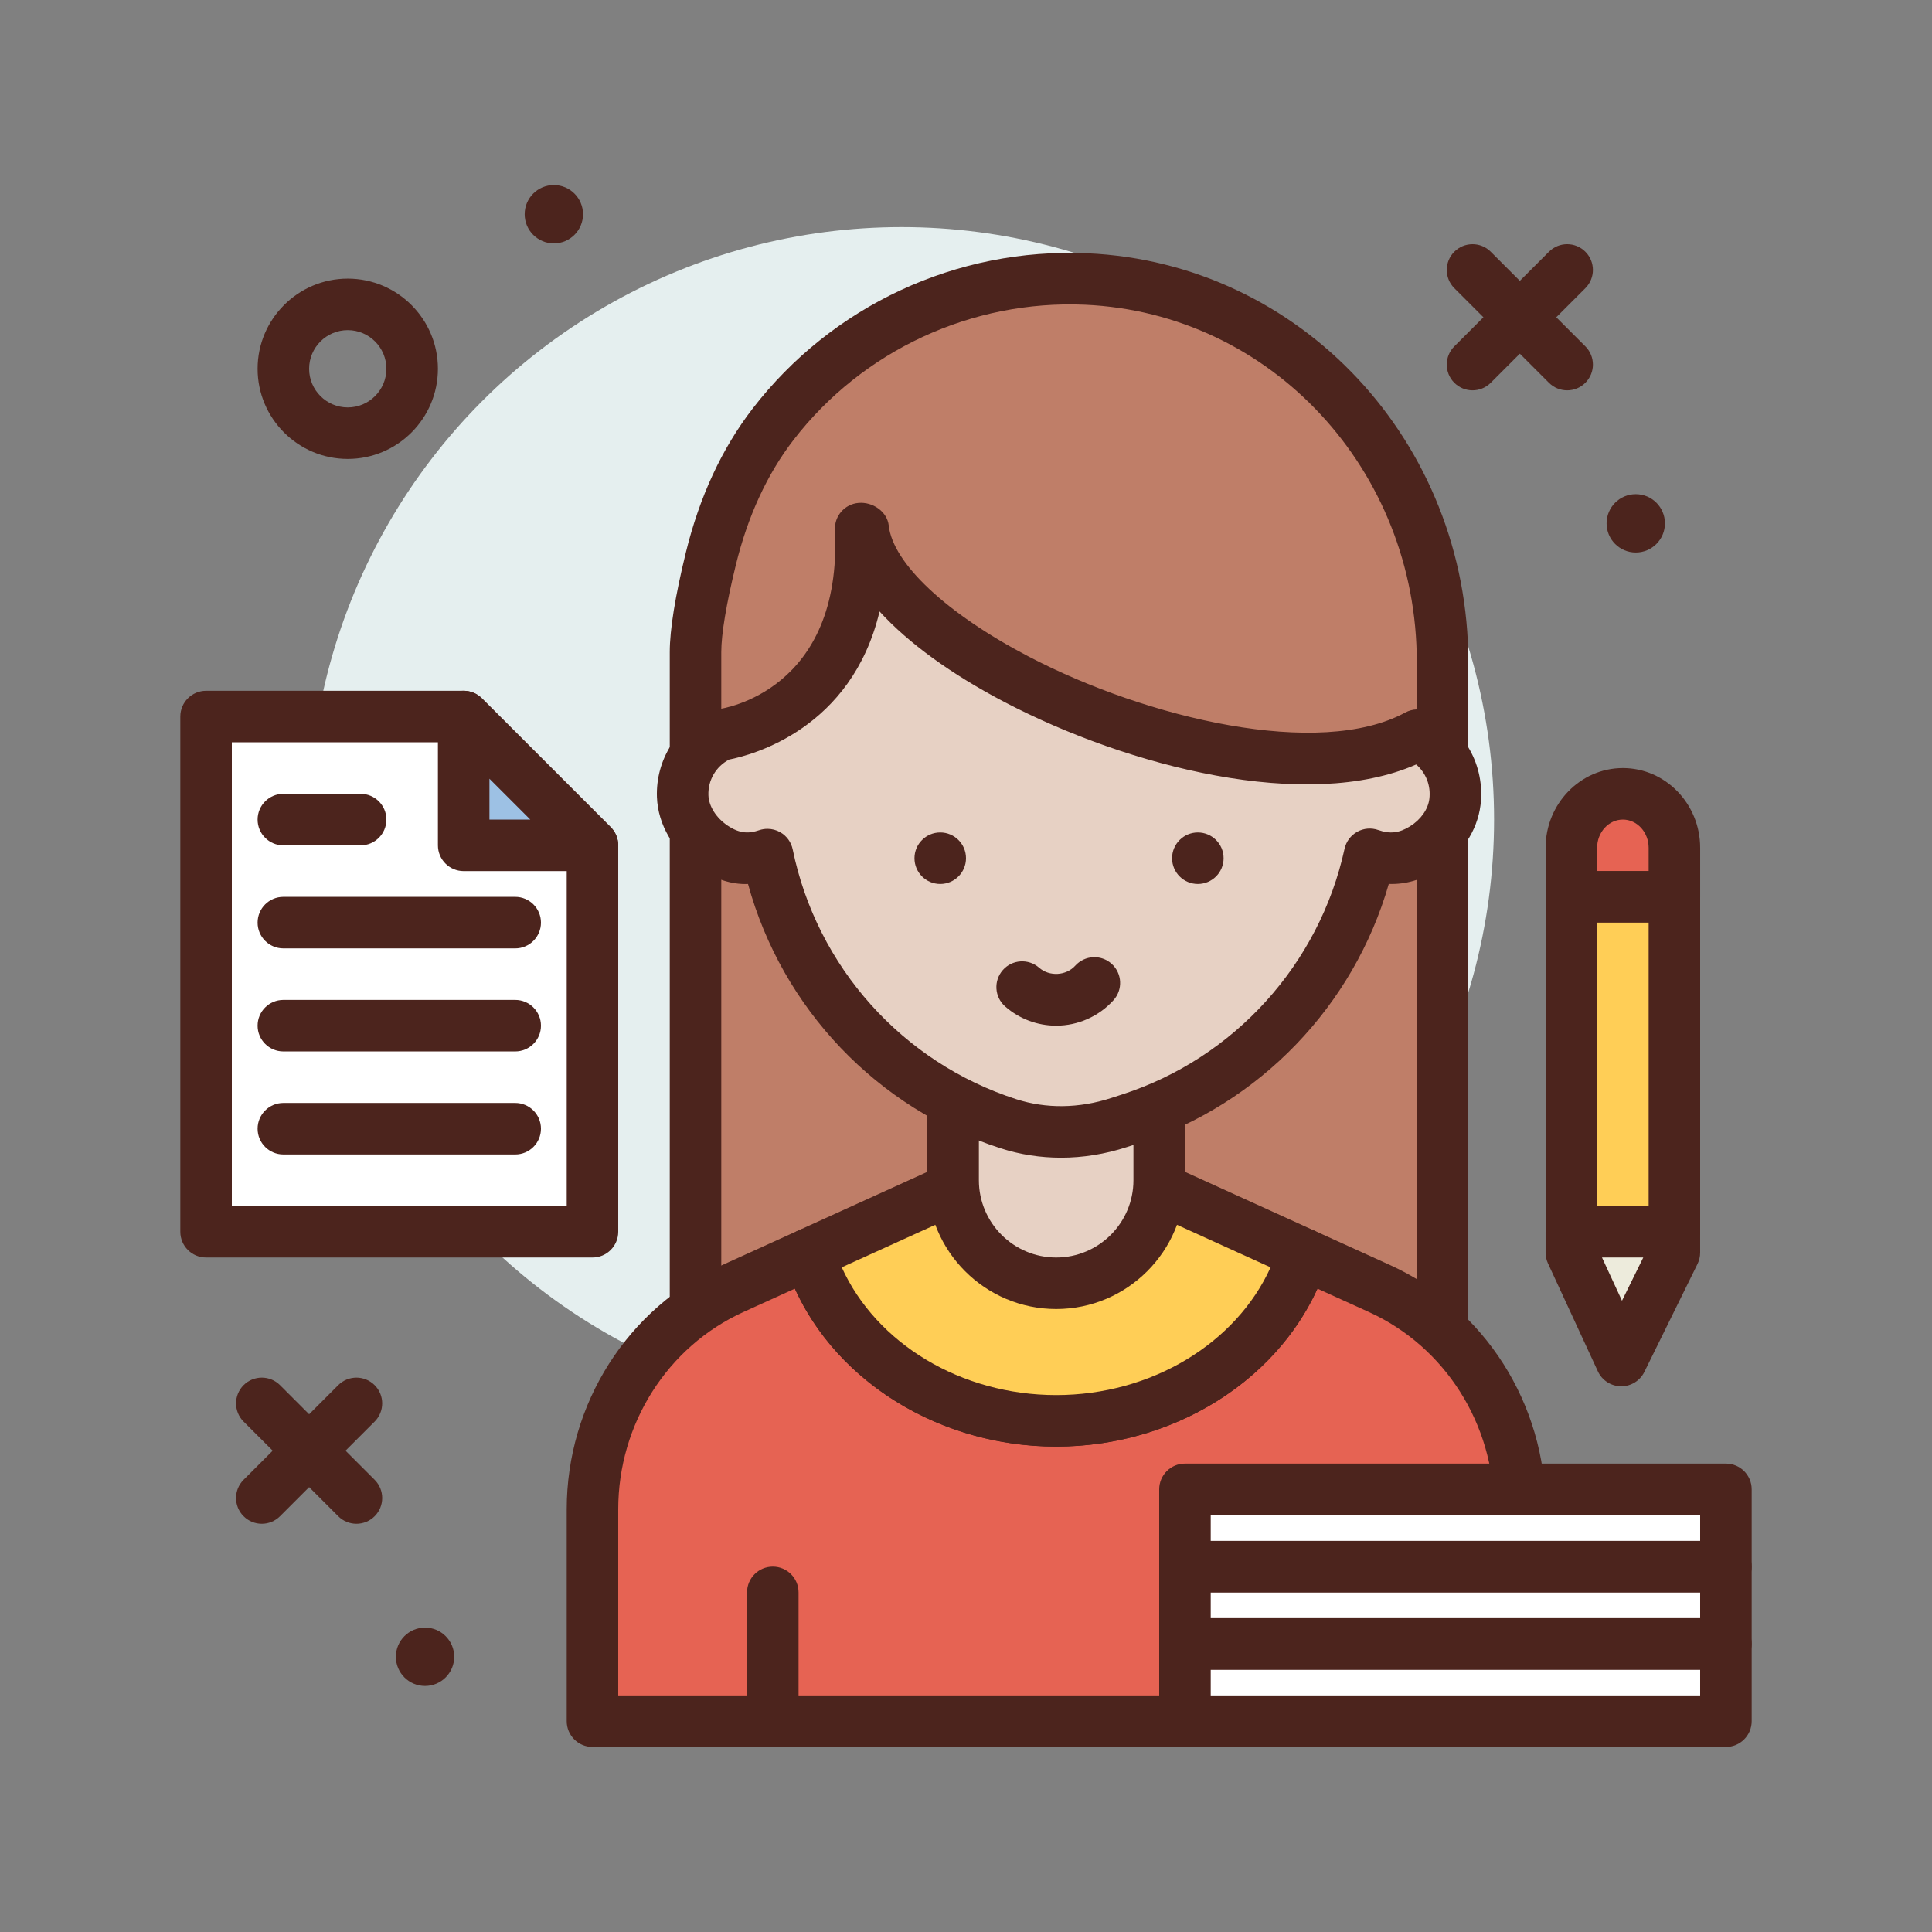
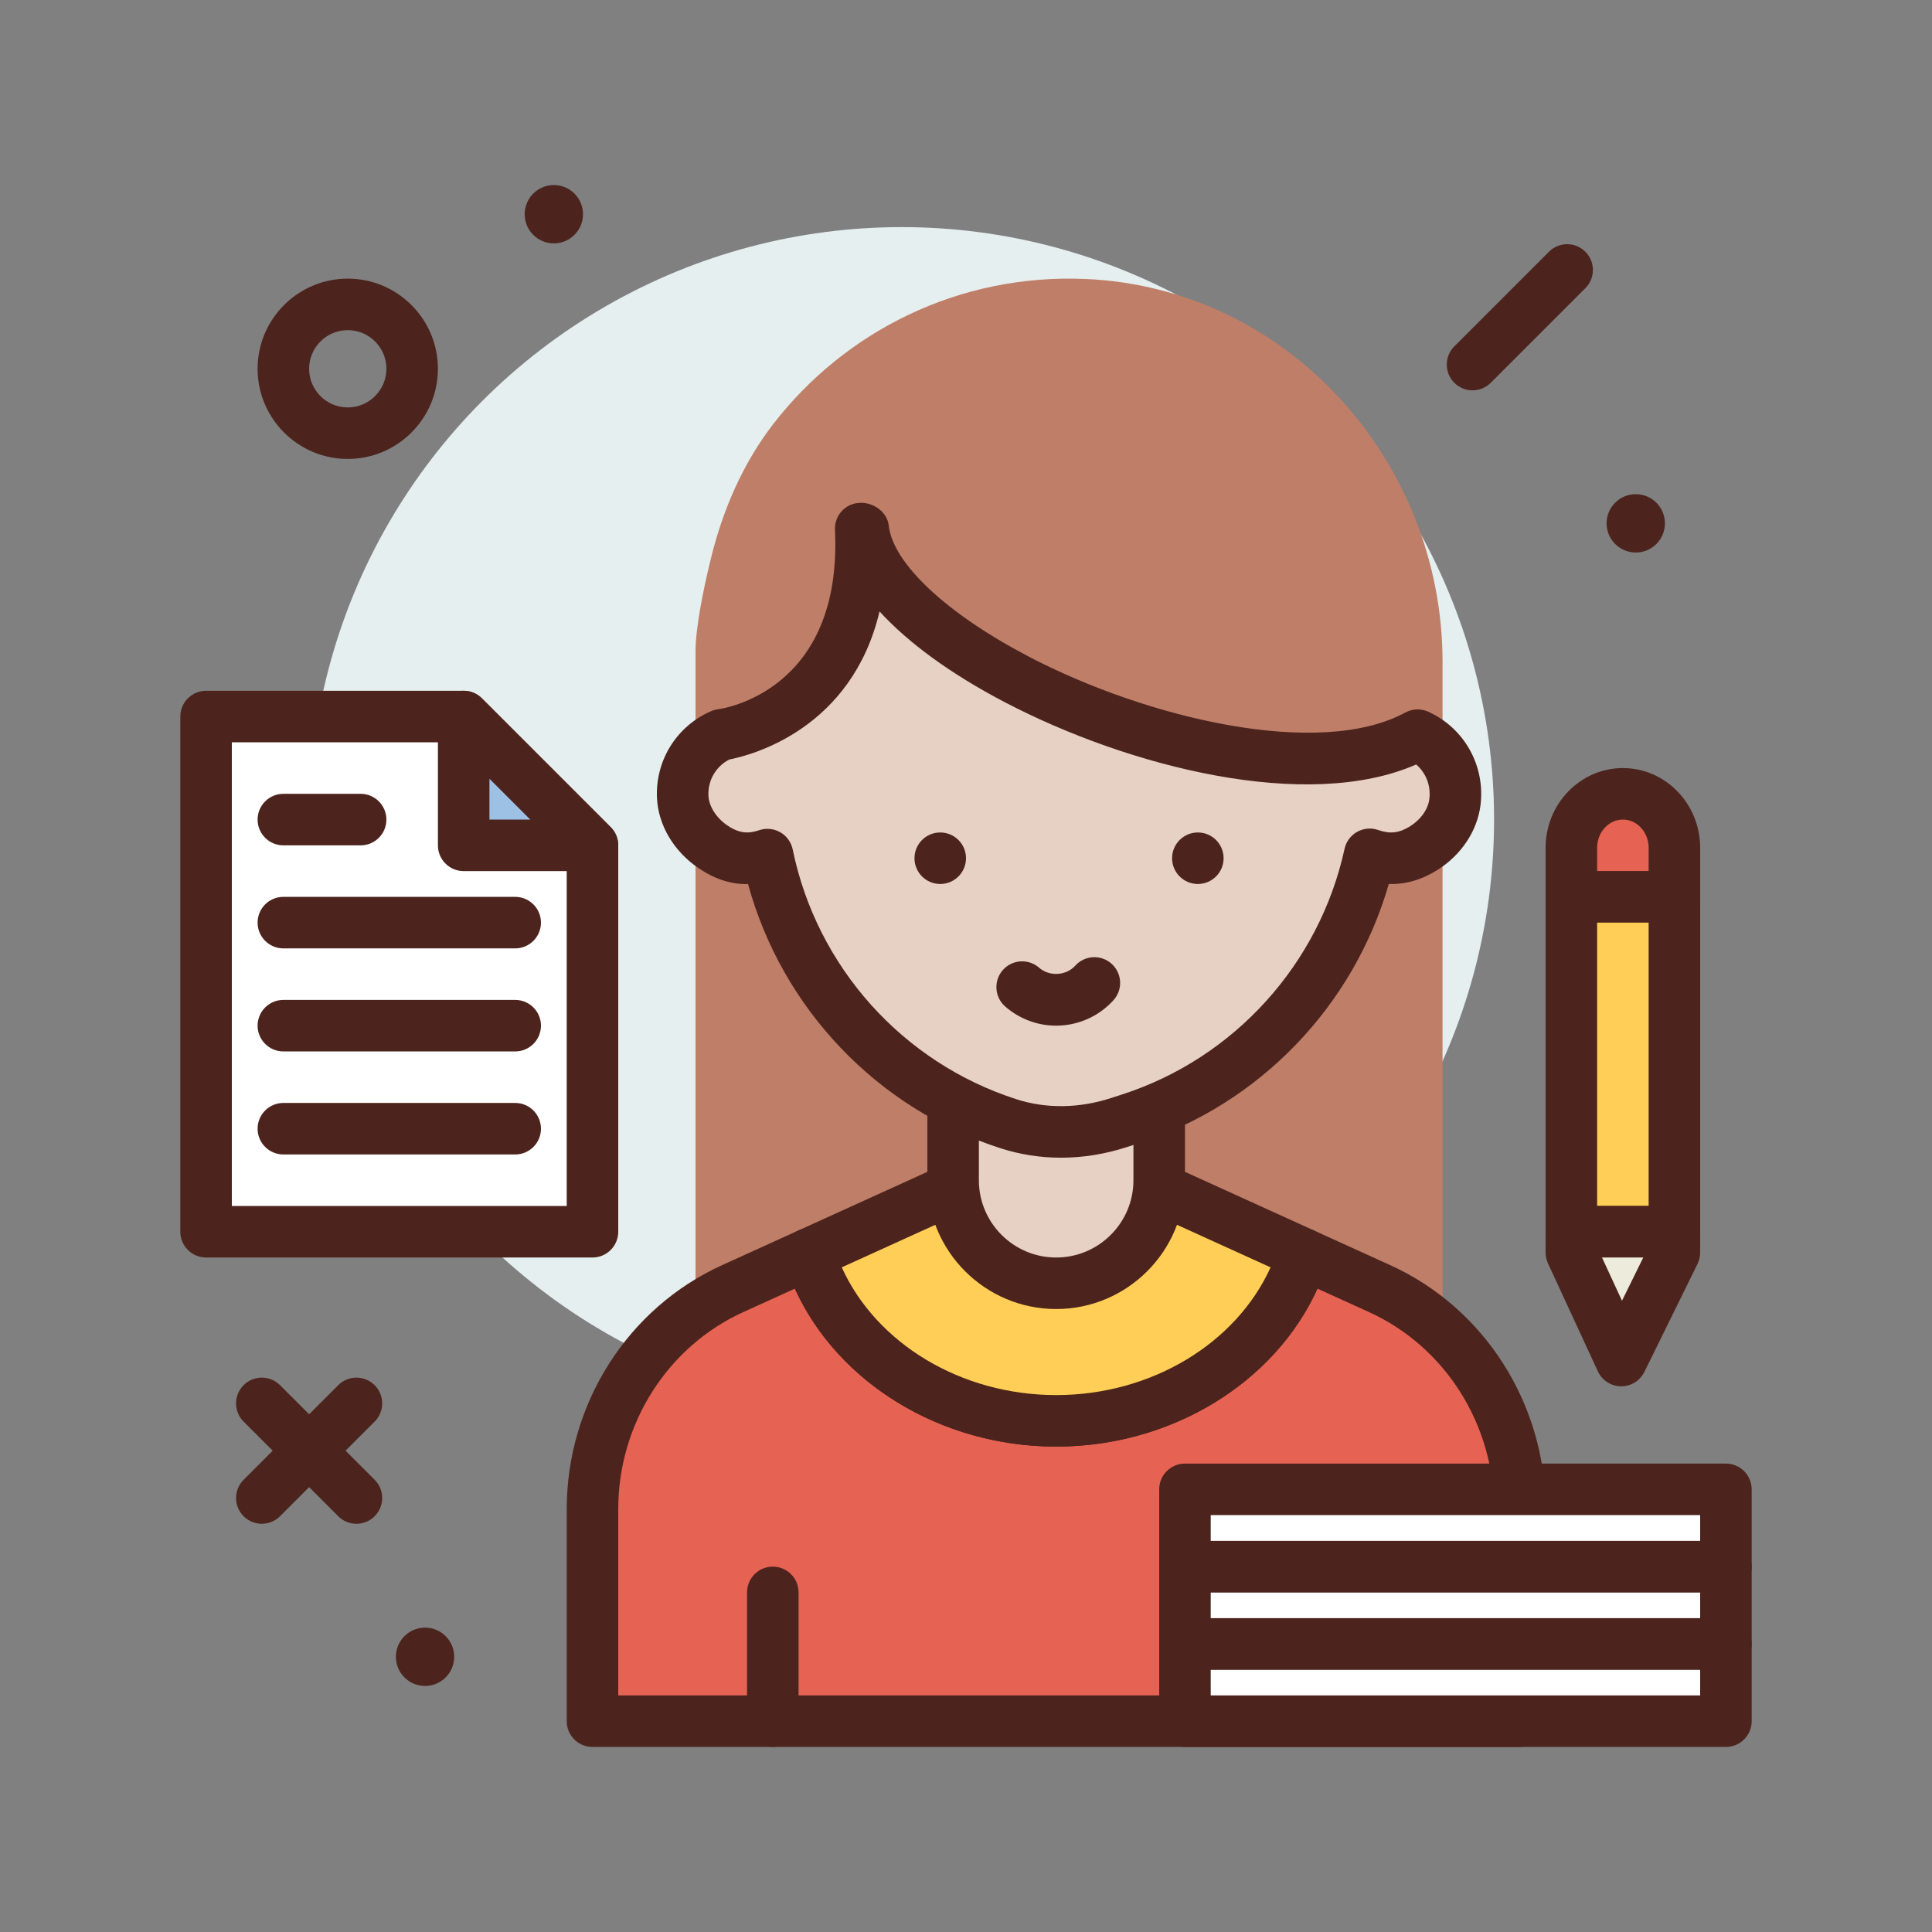
<svg xmlns="http://www.w3.org/2000/svg" id="jurnallist" height="512" viewBox="0 0 300 300" width="512">
  <rect x="0" y="0" width="300" height="300" fill="#808080" stroke="none" />
  <circle cx="140" cy="127.265" fill="#e5efef" r="92" />
  <g fill="#4c241d">
    <path d="m54 71.265c-7.719 0-14-6.281-14-14s6.281-14 14-14 14 6.281 14 14-6.281 14-14 14zm0-20c-3.309 0-6 2.691-6 6s2.691 6 6 6 6-2.691 6-6-2.691-6-6-6z" />
    <circle cx="254" cy="81.265" r="4.529" />
    <circle cx="86" cy="33.265" r="4.529" />
    <path d="m228.652 60.612c-1.023 0-2.047-.391-2.828-1.172-1.562-1.562-1.562-4.094 0-5.656l14.695-14.695c1.562-1.562 4.094-1.562 5.656 0s1.562 4.094 0 5.656l-14.695 14.696c-.781.781-1.804 1.171-2.828 1.171z" />
-     <path d="m243.348 60.612c-1.023 0-2.047-.391-2.828-1.172l-14.695-14.695c-1.562-1.562-1.562-4.094 0-5.656s4.094-1.562 5.656 0l14.695 14.695c1.562 1.562 1.562 4.094 0 5.656-.781.782-1.805 1.172-2.828 1.172z" />
    <circle cx="66" cy="257.265" r="4.529" />
    <path d="m40.652 236.612c-1.023 0-2.047-.391-2.828-1.172-1.562-1.562-1.562-4.094 0-5.656l14.695-14.695c1.562-1.562 4.094-1.562 5.656 0s1.562 4.094 0 5.656l-14.695 14.696c-.781.781-1.804 1.171-2.828 1.171z" />
    <path d="m55.348 236.612c-1.023 0-2.047-.391-2.828-1.172l-14.695-14.695c-1.562-1.562-1.562-4.094 0-5.656s4.094-1.562 5.656 0l14.695 14.695c1.562 1.562 1.562 4.094 0 5.656-.781.782-1.805 1.172-2.828 1.172z" />
  </g>
  <path d="m168.641 43.323c-19.786-.878-37.504 8.162-48.605 22.567-4.726 6.132-7.821 13.36-9.659 20.88-1.169 4.787-2.377 10.659-2.377 14.495v150h116v-148.462c0-31.275-24.115-58.093-55.359-59.48z" fill="#bf7e68" />
-   <path d="m224 255.265h-116c-2.209 0-4-1.791-4-4v-150c0-3.484.838-8.68 2.492-15.443 2.113-8.654 5.604-16.182 10.375-22.373 12.332-15.998 31.703-25.021 51.951-24.121 33.186 1.472 59.182 29.355 59.182 63.476v148.461c0 2.209-1.791 4-4 4zm-112-8h108v-144.461c0-29.83-22.637-54.201-51.537-55.484-17.555-.766-34.518 7.076-45.26 21.012-4.084 5.303-7.092 11.826-8.941 19.389-1.479 6.055-2.262 10.739-2.262 13.544z" fill="#4c241d" />
  <path d="m214.224 200.094-11.858-5.39c-4.672 14.945-20.059 25.925-38.36 25.925-18.303 0-33.7-10.979-38.37-25.926l-11.86 5.391c-13.242 6.019-21.776 19.449-21.776 34.269v32.902h144v-32.902c0-14.82-8.534-28.25-21.776-34.269z" fill="#e66353" />
  <path d="m236 271.265h-144c-2.209 0-4-1.791-4-4v-32.902c0-16.369 9.467-31.25 24.119-37.91l11.863-5.391c1.045-.477 2.242-.475 3.287-.01 1.047.467 1.844 1.363 2.186 2.457 4.252 13.613 18.461 23.119 34.551 23.119 16.084 0 30.289-9.506 34.543-23.117.342-1.094 1.139-1.99 2.186-2.457s2.244-.469 3.287.01l11.857 5.389h.002c14.652 6.66 24.119 21.541 24.119 37.91v32.902c0 2.209-1.791 4-4 4zm-140-8h136v-28.902c0-13.24-7.627-25.262-19.432-30.629l-7.99-3.631c-6.65 14.637-22.689 24.525-40.572 24.525-17.889 0-33.932-9.889-40.58-24.527l-7.996 3.633c-11.803 5.367-19.43 17.388-19.43 30.628z" fill="#4c241d" />
  <path d="m164.006 220.628c18.301 0 33.688-10.979 38.36-25.925l-38.366-17.438-38.364 17.438c4.67 14.946 20.067 25.925 38.37 25.925z" fill="#ffce56" />
  <path d="m164.006 224.628c-19.553 0-36.902-11.814-42.188-28.732-.602-1.928.326-4 2.164-4.834l38.363-17.438c1.051-.48 2.258-.48 3.309 0l38.367 17.439c1.838.834 2.766 2.908 2.164 4.834-5.289 16.917-22.632 28.731-42.179 28.731zm-33.299-27.836c5.357 11.834 18.537 19.836 33.299 19.836 14.756 0 27.932-8.002 33.291-19.834l-33.297-15.135z" fill="#4c241d" />
  <path d="m164 199.265c-8.837 0-16-7.163-16-16v-24h32v24c0 8.836-7.163 16-16 16z" fill="#e7d1c4" />
  <path d="m164 203.265c-11.027 0-20-8.973-20-20v-24c0-2.209 1.791-4 4-4h32c2.209 0 4 1.791 4 4v24c0 11.027-8.973 20-20 20zm-12-40v20c0 6.617 5.383 12 12 12s12-5.383 12-12v-20z" fill="#4c241d" />
  <path d="m220.123 114.156c-24.123 13.109-83.904-12.188-86.094-32.111l-.383.033c1.404 29.27-21.646 32.022-21.646 32.022-3.635 1.589-6.145 5.274-5.993 9.53.114 3.199 2.081 6.09 4.734 7.88 3.217 2.171 5.98 2.017 8.431 1.192 3.969 19.359 18.022 35.548 37.427 41.794 5.563 1.791 11.581 1.62 17.141-.182l1.775-.575c19.093-6.188 33.023-22.039 37.173-41.079 2.441.861 5.222 1.011 8.371-.95 2.549-1.588 4.495-4.194 4.862-7.175.565-4.583-1.976-8.646-5.798-10.379z" fill="#e7d1c4" />
  <path d="m164.752 179.767c-3.195 0-6.35-.486-9.377-1.461-19.201-6.184-33.936-21.715-39.223-41.039-2.588.102-5.174-.768-7.648-2.439-3.914-2.643-6.342-6.773-6.496-11.053-.203-5.785 3.09-11.02 8.389-13.338.359-.158.74-.262 1.129-.309.768-.1 19.326-2.836 18.125-27.859-.102-2.146 1.508-3.99 3.648-4.176 2.221-.203 4.467 1.355 4.705 3.514.646 5.879 8.965 13.67 21.711 20.334 18.41 9.627 45.166 15.939 58.498 8.701 1.1-.602 2.422-.645 3.562-.129 5.611 2.545 8.871 8.377 8.117 14.51-.494 4.002-3.006 7.771-6.721 10.084-2.414 1.504-4.91 2.25-7.52 2.15-5.441 18.932-20.053 34.176-38.902 40.287l-1.779.576c-3.384 1.098-6.825 1.647-10.218 1.647zm-45.58-51.065c.693 0 1.381.18 1.994.533.994.57 1.693 1.541 1.924 2.664 3.738 18.23 17.047 33.096 34.736 38.791 4.635 1.49 9.717 1.424 14.68-.182l1.779-.576c17.379-5.633 30.598-20.242 34.496-38.125.244-1.121.959-2.084 1.961-2.643 1.004-.559 2.199-.658 3.277-.277 1.816.639 3.242.475 4.924-.572 1.684-1.049 2.809-2.645 3.008-4.27.254-2.064-.541-4.045-2.047-5.336-16.947 7.42-44.617.398-63.896-9.68-8.363-4.373-14.967-9.197-19.432-14.084-4.324 18.221-19.738 22.289-23.344 22.996-2.057 1.068-3.312 3.203-3.229 5.547.061 1.703 1.201 3.508 2.975 4.707 1.951 1.312 3.377 1.238 4.918.715.416-.139.846-.208 1.276-.208z" fill="#4c241d" />
  <path d="m164 159.265c-2.916 0-5.729-1.061-7.92-2.984-1.66-1.457-1.824-3.984-.367-5.645s3.984-1.822 5.645-.367c1.594 1.398 4.191 1.25 5.607-.32 1.482-1.637 4.012-1.768 5.65-.287 1.639 1.482 1.768 4.012.287 5.65-2.271 2.511-5.515 3.953-8.902 3.953z" fill="#4c241d" />
  <path d="m72 111.265h-40v80h60v-60z" fill="#fff" />
  <path d="m92 195.265h-60c-2.209 0-4-1.791-4-4v-80c0-2.209 1.791-4 4-4h40c1.061 0 2.078.422 2.828 1.172l20 20c.75.75 1.172 1.768 1.172 2.828v60c0 2.209-1.791 4-4 4zm-56-8h52v-54.344l-17.656-17.656h-34.344z" fill="#4c241d" />
  <path d="m72 131.265h20l-20-20z" fill="#9dc1e4" />
  <path d="m92 135.265h-20c-2.209 0-4-1.791-4-4v-20c0-1.617.975-3.076 2.469-3.695 1.496-.623 3.211-.279 4.359.867l20 20c1.145 1.145 1.486 2.863.867 4.359-.619 1.494-2.078 2.469-3.695 2.469zm-16-8h6.344l-6.344-6.344z" fill="#4c241d" />
  <circle cx="186" cy="133.265" fill="#4c241d" r="4" />
  <path d="m120 271.265c-2.209 0-4-1.791-4-4v-20c0-2.209 1.791-4 4-4s4 1.791 4 4v20c0 2.209-1.791 4-4 4z" fill="#4c241d" />
  <path d="m184 255.265h84v12h-84z" fill="#fff" />
  <path d="m268 271.265h-84c-2.209 0-4-1.791-4-4v-12c0-2.209 1.791-4 4-4h84c2.209 0 4 1.791 4 4v12c0 2.209-1.791 4-4 4zm-80-8h76v-4h-76z" fill="#4c241d" />
  <path d="m184 243.265h84v12h-84z" fill="#fff" />
  <path d="m268 259.265h-84c-2.209 0-4-1.791-4-4v-12c0-2.209 1.791-4 4-4h84c2.209 0 4 1.791 4 4v12c0 2.209-1.791 4-4 4zm-80-8h76v-4h-76z" fill="#4c241d" />
  <path d="m184 231.265h84v12h-84z" fill="#fff" />
  <path d="m268 247.265h-84c-2.209 0-4-1.791-4-4v-12c0-2.209 1.791-4 4-4h84c2.209 0 4 1.791 4 4v12c0 2.209-1.791 4-4 4zm-80-8h76v-4h-76z" fill="#4c241d" />
  <circle cx="146" cy="133.265" fill="#4c241d" r="4" />
  <path d="m260 131.646c0-4.629-3.582-8.381-8-8.381s-8 3.752-8 8.381v7.619h16z" fill="#e66353" />
  <path d="m260 143.265h-16c-2.209 0-4-1.791-4-4v-7.619c0-6.826 5.383-12.381 12-12.381s12 5.555 12 12.381v7.619c0 2.209-1.791 4-4 4zm-12-8h8v-3.619c0-2.416-1.795-4.381-4-4.381s-4 1.965-4 4.381z" fill="#4c241d" />
  <path d="m244 139.265h16v52h-16z" fill="#ffce56" />
  <path d="m260 195.265h-16c-2.209 0-4-1.791-4-4v-52c0-2.209 1.791-4 4-4h16c2.209 0 4 1.791 4 4v52c0 2.209-1.791 4-4 4zm-12-8h8v-44h-8z" fill="#4c241d" />
  <path d="m244 191.265v3.238l7.749 16.762 8.251-16.762v-3.238z" fill="#edebdc" />
  <path d="m251.748 215.265c-.016 0-.033 0-.049 0-1.541-.02-2.936-.922-3.582-2.322l-7.748-16.762c-.244-.525-.369-1.098-.369-1.678v-3.238c0-2.209 1.791-4 4-4h16c2.209 0 4 1.791 4 4v3.238c0 .613-.141 1.217-.412 1.768l-8.252 16.762c-.674 1.366-2.065 2.232-3.588 2.232zm-2.99-20 3.104 6.713 3.305-6.713z" fill="#4c241d" />
  <path d="m56 131.265h-12c-2.209 0-4-1.791-4-4s1.791-4 4-4h12c2.209 0 4 1.791 4 4s-1.791 4-4 4z" fill="#4c241d" />
  <path d="m80 147.265h-36c-2.209 0-4-1.791-4-4s1.791-4 4-4h36c2.209 0 4 1.791 4 4s-1.791 4-4 4z" fill="#4c241d" />
  <path d="m80 163.265h-36c-2.209 0-4-1.791-4-4s1.791-4 4-4h36c2.209 0 4 1.791 4 4s-1.791 4-4 4z" fill="#4c241d" />
  <path d="m80 179.265h-36c-2.209 0-4-1.791-4-4s1.791-4 4-4h36c2.209 0 4 1.791 4 4s-1.791 4-4 4z" fill="#4c241d" />
</svg>